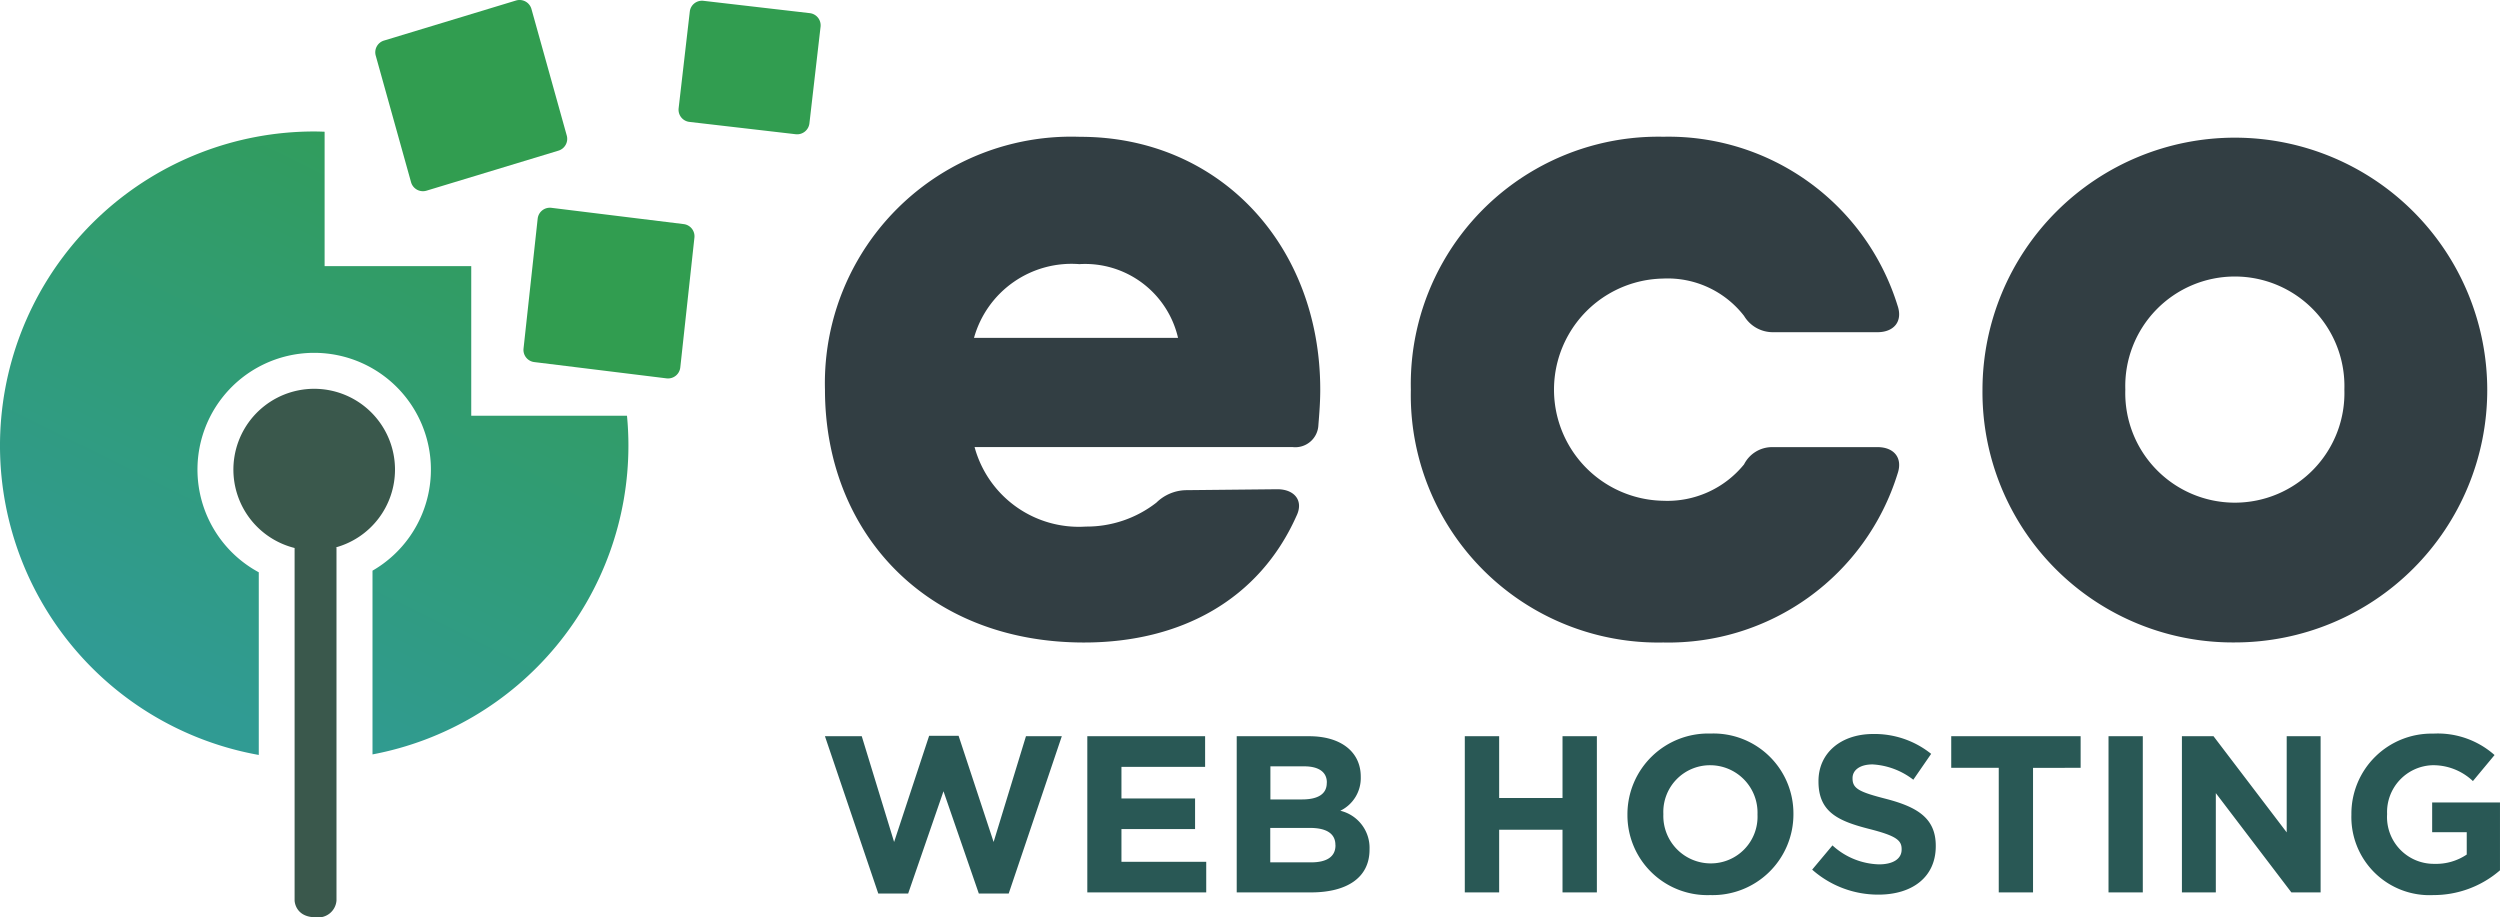
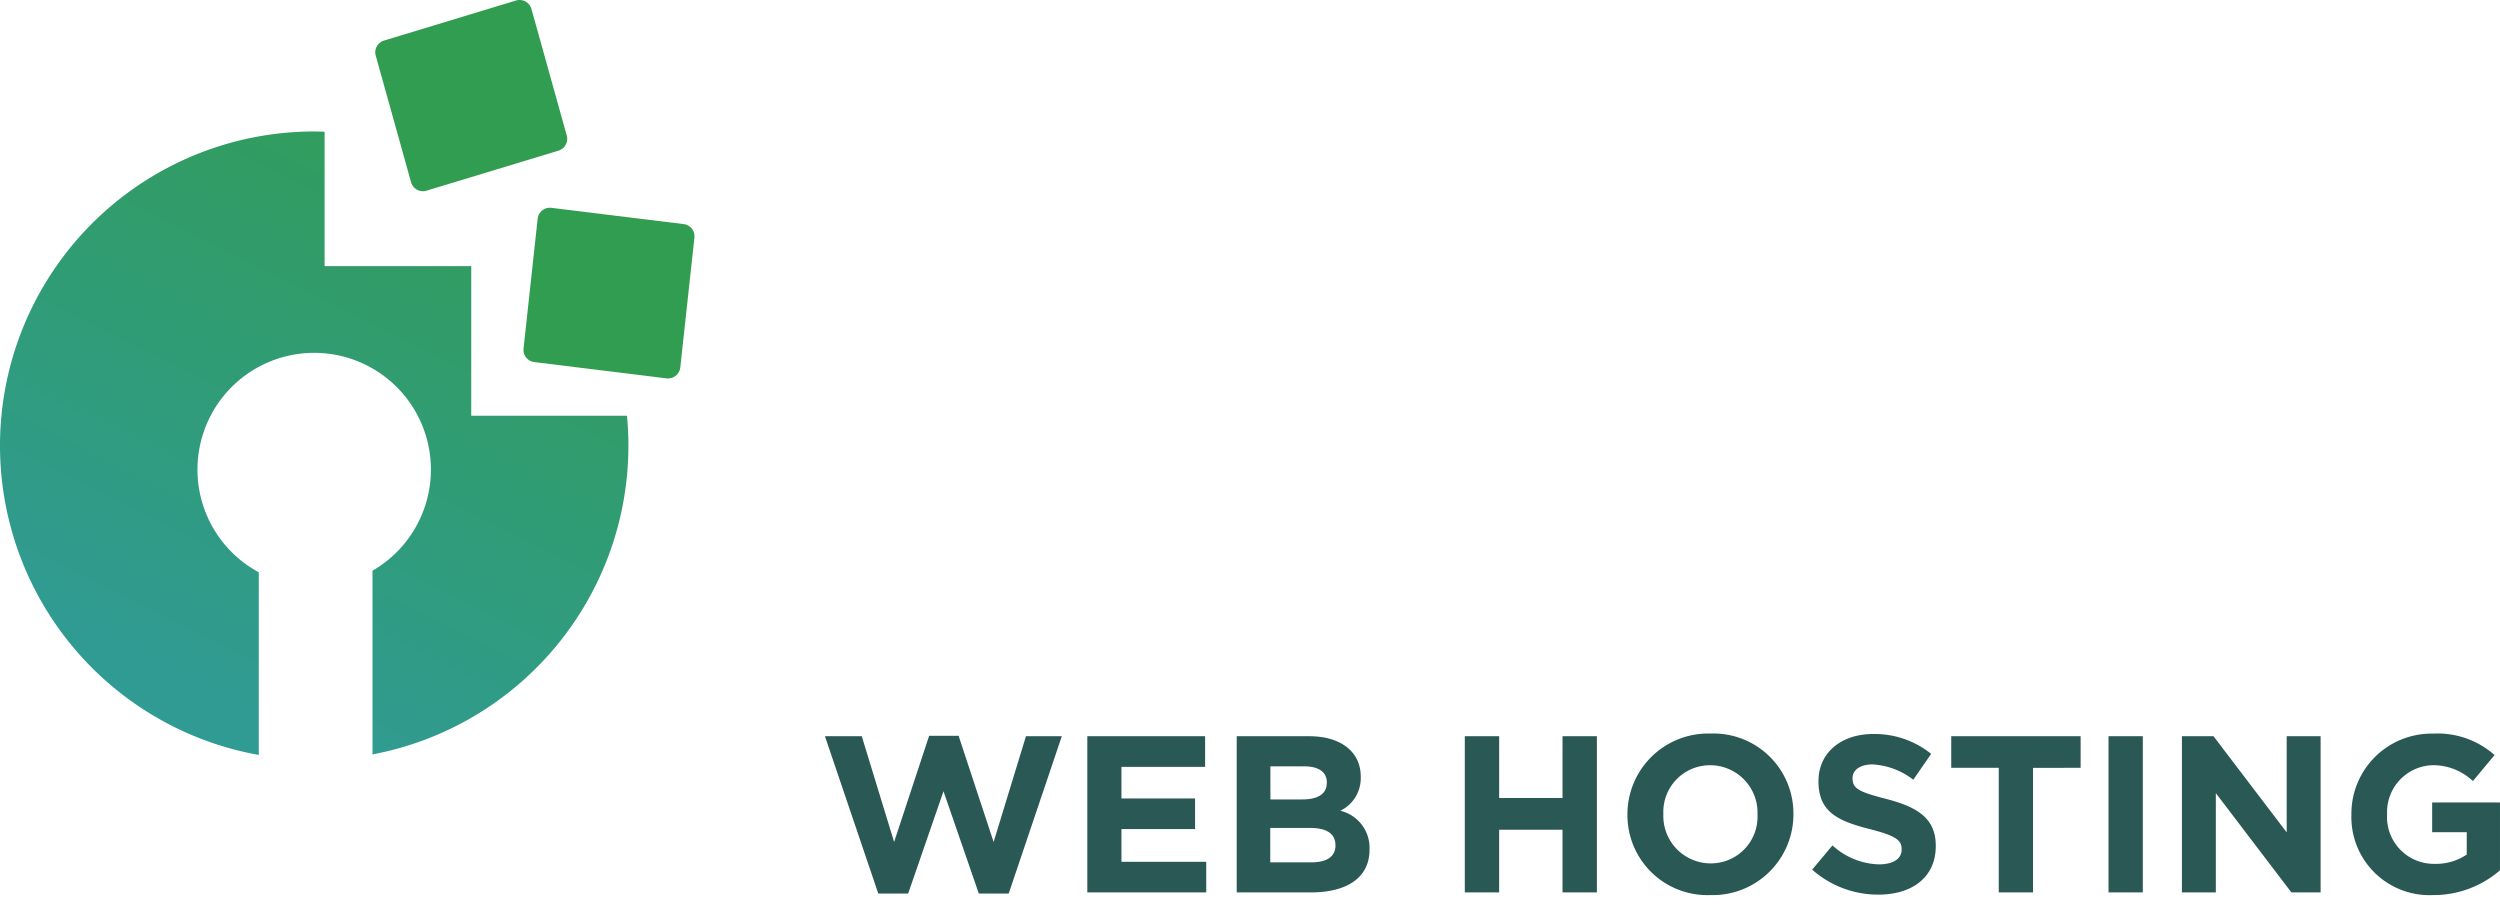
<svg xmlns="http://www.w3.org/2000/svg" width="134.469" height="49.344">
  <defs>
    <linearGradient id="a" x1="1" x2=".5" y2="1" gradientUnits="objectBoundingBox">
      <stop offset="0" stop-color="#319d50" />
      <stop offset="1" stop-color="#309b93" />
    </linearGradient>
  </defs>
  <g fill="#323e43" data-name="Group 1116">
-     <path d="M71.013 20.956c0 .67-.05 1.288-.1 1.906a1.244 1.244 0 0 1-1.387 1.185H52.42a5.81 5.81 0 0 0 5.99 4.276 6.1 6.1 0 0 0 3.79-1.288 2.34 2.34 0 0 1 1.587-.67l4.918-.05c.922 0 1.434.618 1.025 1.444-2 4.482-6.2 6.8-11.423 6.8-8.5 0-13.934-5.926-13.934-13.6a13.255 13.255 0 0 1 13.728-13.6c7.482-.004 12.912 5.816 12.912 13.597m-7.649-2.782a5.13 5.13 0 0 0-5.31-3.967 5.445 5.445 0 0 0-5.665 3.967Z" data-name="Path 2753" />
-     <path d="M102.062 25.491a12.9 12.9 0 0 1-12.6 9.067 13.31 13.31 0 0 1-13.576-13.603 13.31 13.31 0 0 1 13.575-13.6 12.9 12.9 0 0 1 12.6 9.069c.306.876-.206 1.444-1.075 1.444h-5.64a1.8 1.8 0 0 1-1.537-.876 5.2 5.2 0 0 0-4.355-2.009 5.977 5.977 0 0 0 0 11.952 5.31 5.31 0 0 0 4.355-1.958 1.69 1.69 0 0 1 1.537-.927h5.636c.874-.003 1.386.565 1.08 1.441" data-name="Path 2754" />
-     <path d="M106.633 20.955a13.575 13.575 0 1 1 13.575 13.6 13.464 13.464 0 0 1-13.575-13.6m19.465 0a5.894 5.894 0 1 0-11.782 0 5.894 5.894 0 1 0 11.782 0" data-name="Path 2755" />
-   </g>
+     </g>
  <g data-name="Group 1118">
    <path fill="#319d50" d="m30.041 8.102-7.1 2.154a.664.664 0 0 1-.831-.454l-1.9-6.809a.66.66 0 0 1 .444-.811l7.1-2.154a.664.664 0 0 1 .831.454l1.9 6.809a.663.663 0 0 1-.444.811" data-name="Path 2756" />
    <path fill="#319d50" d="m35.852 20.351-7.116-.876a.66.66 0 0 1-.576-.728l.76-6.983a.66.66 0 0 1 .737-.586l7.118.876a.66.66 0 0 1 .576.728l-.76 6.983a.663.663 0 0 1-.739.586" data-name="Path 2757" />
-     <path fill="#319d50" d="m42.802 7.22-5.721-.663a.66.66 0 0 1-.579-.734l.6-5.2a.66.66 0 0 1 .734-.579l5.721.663a.66.66 0 0 1 .579.734l-.6 5.2a.666.666 0 0 1-.734.579" data-name="Path 2758" />
    <path fill="url(#a)" d="M35.485 38.791h-8.377v-8.048h-7.887v-7.23c-.187-.006-.37-.013-.56-.013a16.9 16.9 0 0 0-2.981 33.535V47.21a6.278 6.278 0 1 1 6.117-.087v9.883A16.9 16.9 0 0 0 35.562 40.4q0-.813-.077-1.609" data-name="Path 2759" transform="translate(-1.761 -16.428)" />
    <g data-name="Group 1117">
-       <path fill="#3a584c" d="M21.246 25.261a4.346 4.346 0 1 0-5.4 4.214v18.964s.019.9 1.146.9a.984.984 0 0 0 1.107-.9V29.446h-.045a4.34 4.34 0 0 0 3.192-4.185" data-name="Path 2760" />
-     </g>
+       </g>
  </g>
  <path fill="#295855" d="M57.112 39.6h-1.928l-1.74 5.688-1.884-5.712h-1.584l-1.884 5.712-1.74-5.688h-1.98l2.868 8.46h1.608l1.9-5.5 1.9 5.5h1.608ZM64.88 48v-1.644h-4.56v-1.764h3.96v-1.644h-3.96v-1.7h4.5V39.6h-6.336V48Zm8.784-2.3v-.024a2.05 2.05 0 0 0-1.572-2.068 1.95 1.95 0 0 0 1.1-1.812v-.024c0-1.32-1.056-2.172-2.772-2.172h-3.9V48h4c1.892 0 3.144-.768 3.144-2.3m-2.3-3.588c0 .624-.516.888-1.332.888h-1.7v-1.78h1.824c.78 0 1.212.312 1.212.864Zm.468 3.36c0 .624-.492.912-1.308.912h-2.2v-1.852h2.136c.948 0 1.368.348 1.368.912ZM85.892 48v-8.4h-1.848v3.324h-3.408V39.6h-1.848V48h1.848v-3.372h3.408V48Zm10.572-4.2v-.024a4.3 4.3 0 0 0-4.452-4.32 4.344 4.344 0 0 0-4.476 4.344v.024a4.3 4.3 0 0 0 4.452 4.32 4.344 4.344 0 0 0 4.476-4.344m-1.932.024a2.51 2.51 0 0 1-2.52 2.616 2.55 2.55 0 0 1-2.544-2.64v-.024a2.51 2.51 0 0 1 2.52-2.616 2.55 2.55 0 0 1 2.544 2.64Zm9.588 1.692v-.024c0-1.464-.96-2.076-2.664-2.52-1.452-.372-1.812-.552-1.812-1.1v-.024c0-.408.372-.732 1.08-.732a3.94 3.94 0 0 1 2.188.824l.96-1.392a4.86 4.86 0 0 0-3.12-1.068c-1.716 0-2.94 1.008-2.94 2.532v.024c0 1.664 1.088 2.136 2.78 2.564 1.4.36 1.692.6 1.692 1.068v.032c0 .492-.456.792-1.212.792a3.85 3.85 0 0 1-2.508-1.02l-1.092 1.304a5.35 5.35 0 0 0 3.564 1.344c1.812 0 3.084-.936 3.084-2.604m7.792-4.216v-1.7h-6.96v1.7h2.556V48h1.844v-6.7Zm3.344 6.7v-8.4h-1.844V48Zm9.564 0v-8.4h-1.824v5.172L119.06 39.6h-1.7V48h1.824v-5.34l4.064 5.34Zm9.648-1.188v-3.648h-3.648v1.6h1.86v1.2a2.95 2.95 0 0 1-1.74.5 2.517 2.517 0 0 1-2.544-2.664v-.024a2.523 2.523 0 0 1 2.416-2.616 3.1 3.1 0 0 1 2.2.852l1.164-1.4a4.6 4.6 0 0 0-3.3-1.152 4.31 4.31 0 0 0-4.4 4.344v.024a4.2 4.2 0 0 0 4.404 4.316 5.45 5.45 0 0 0 3.588-1.332" data-name="Path 2761" />
</svg>